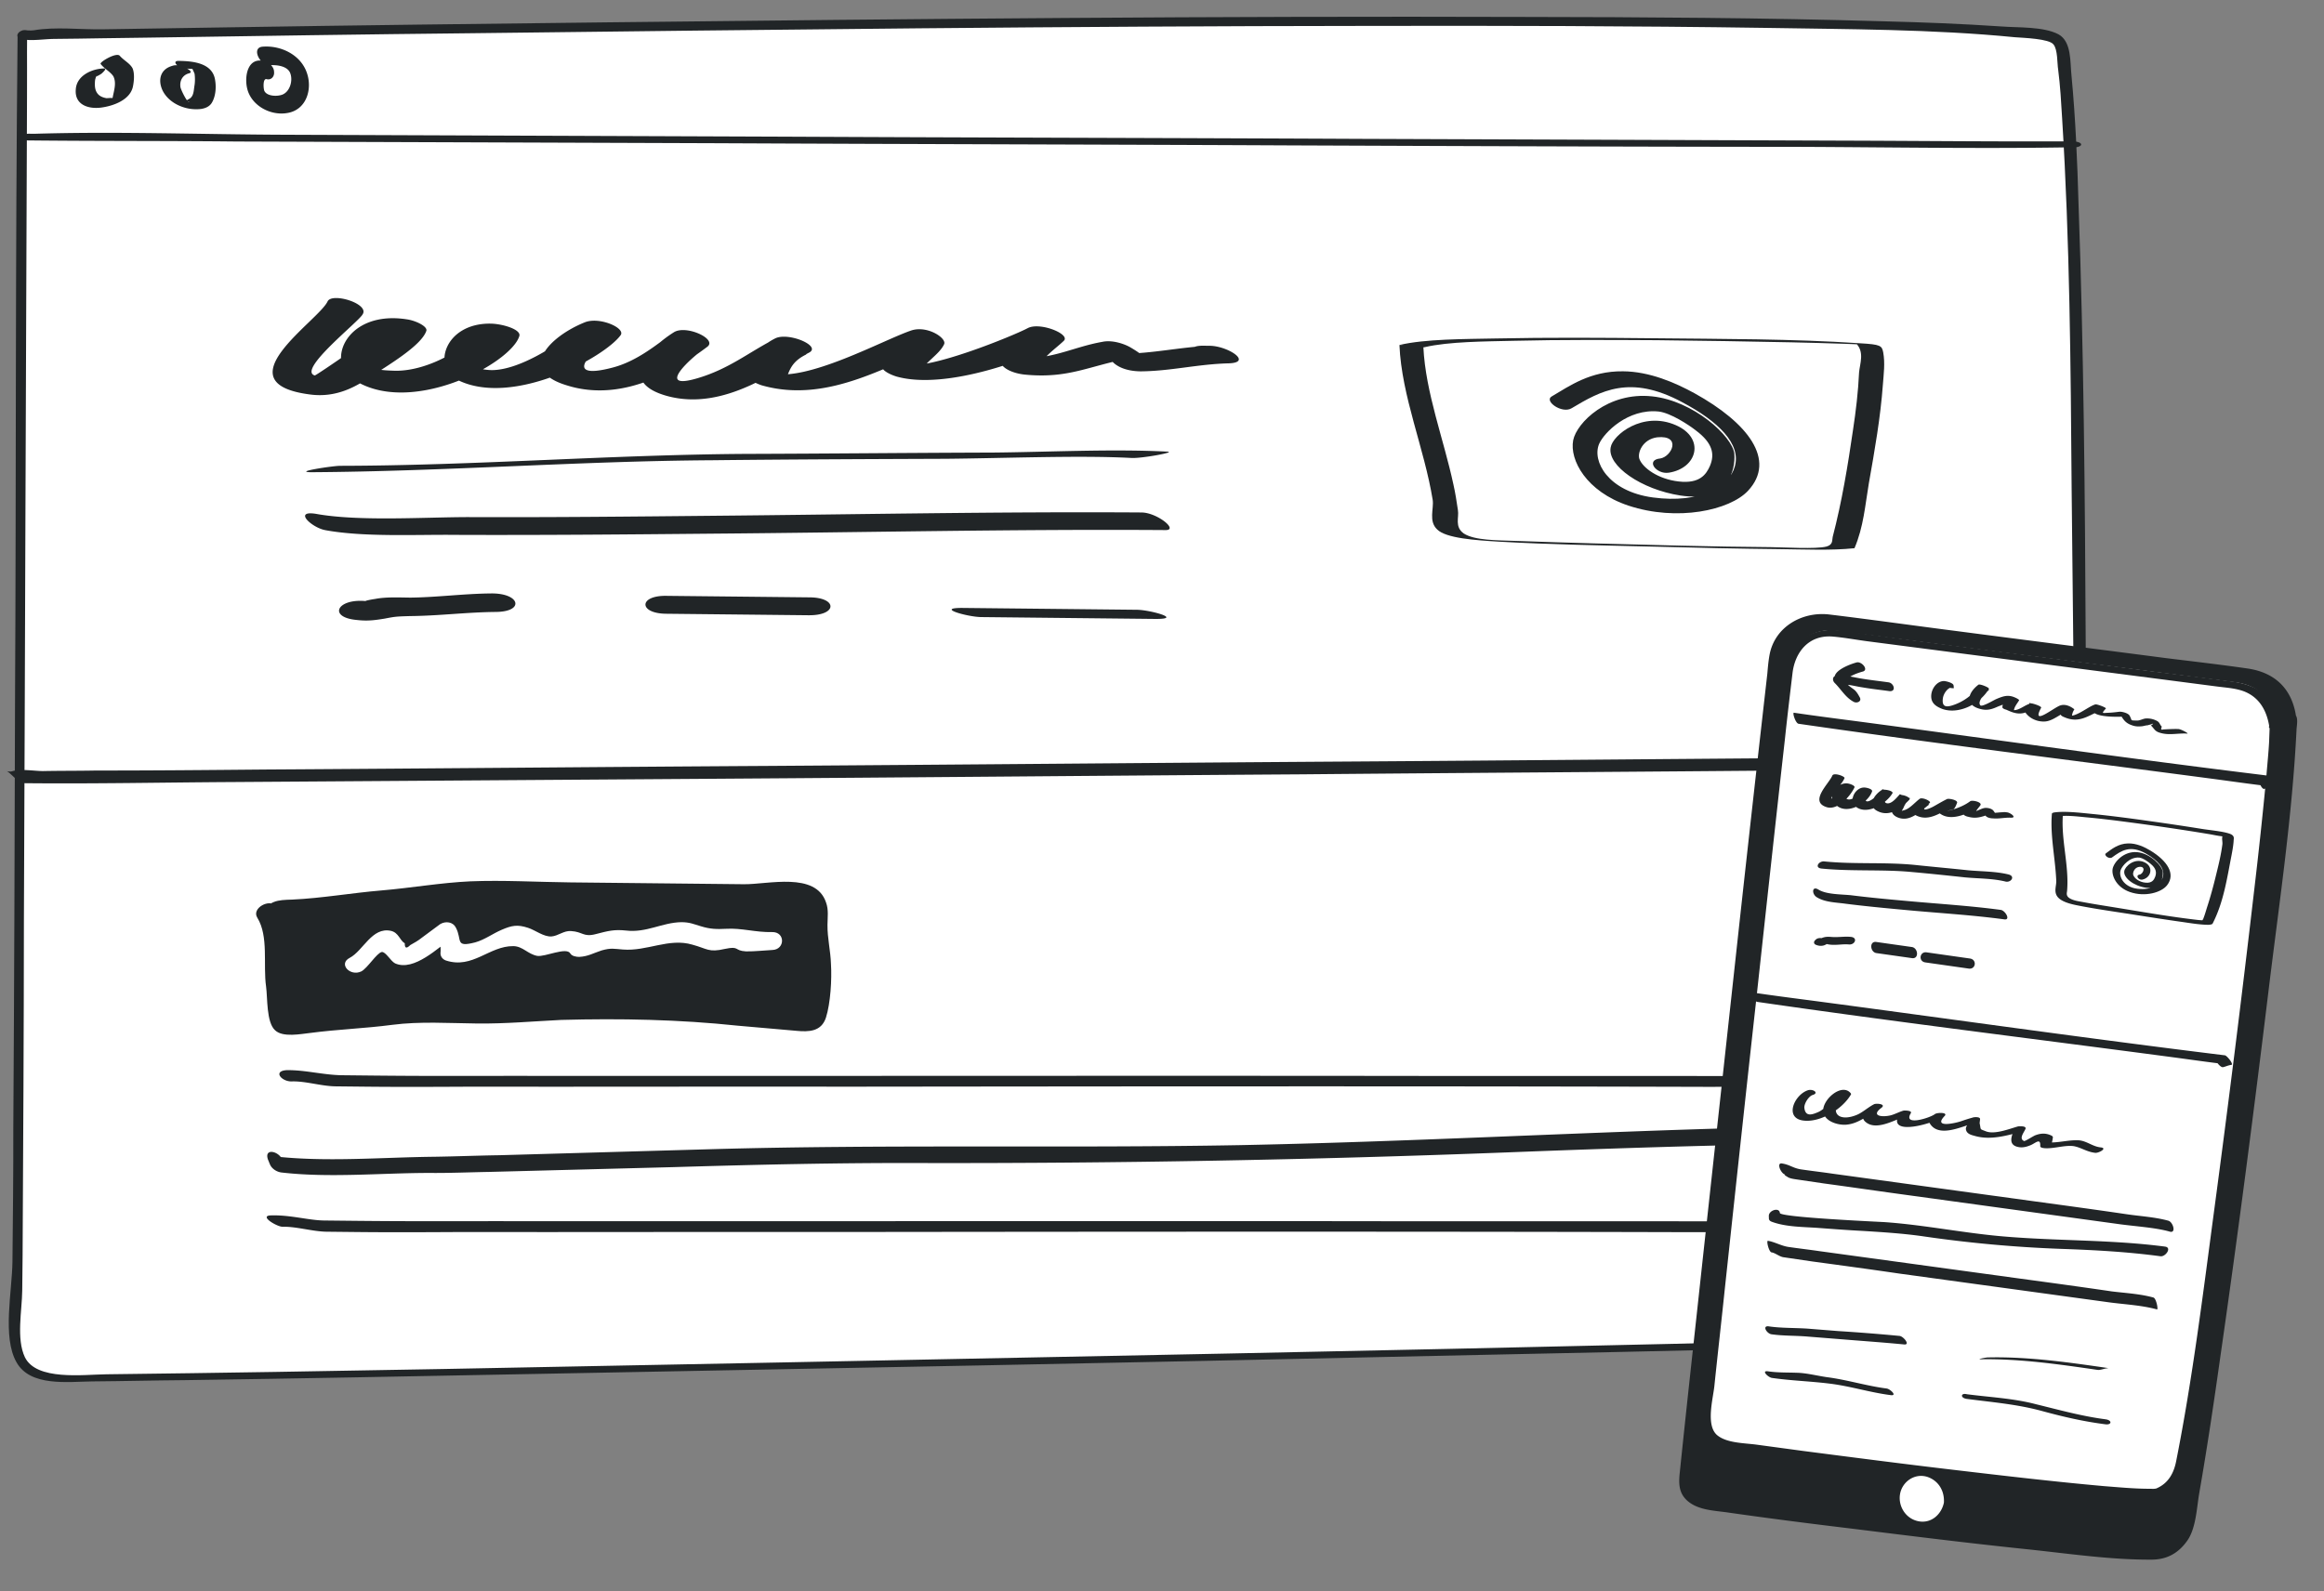
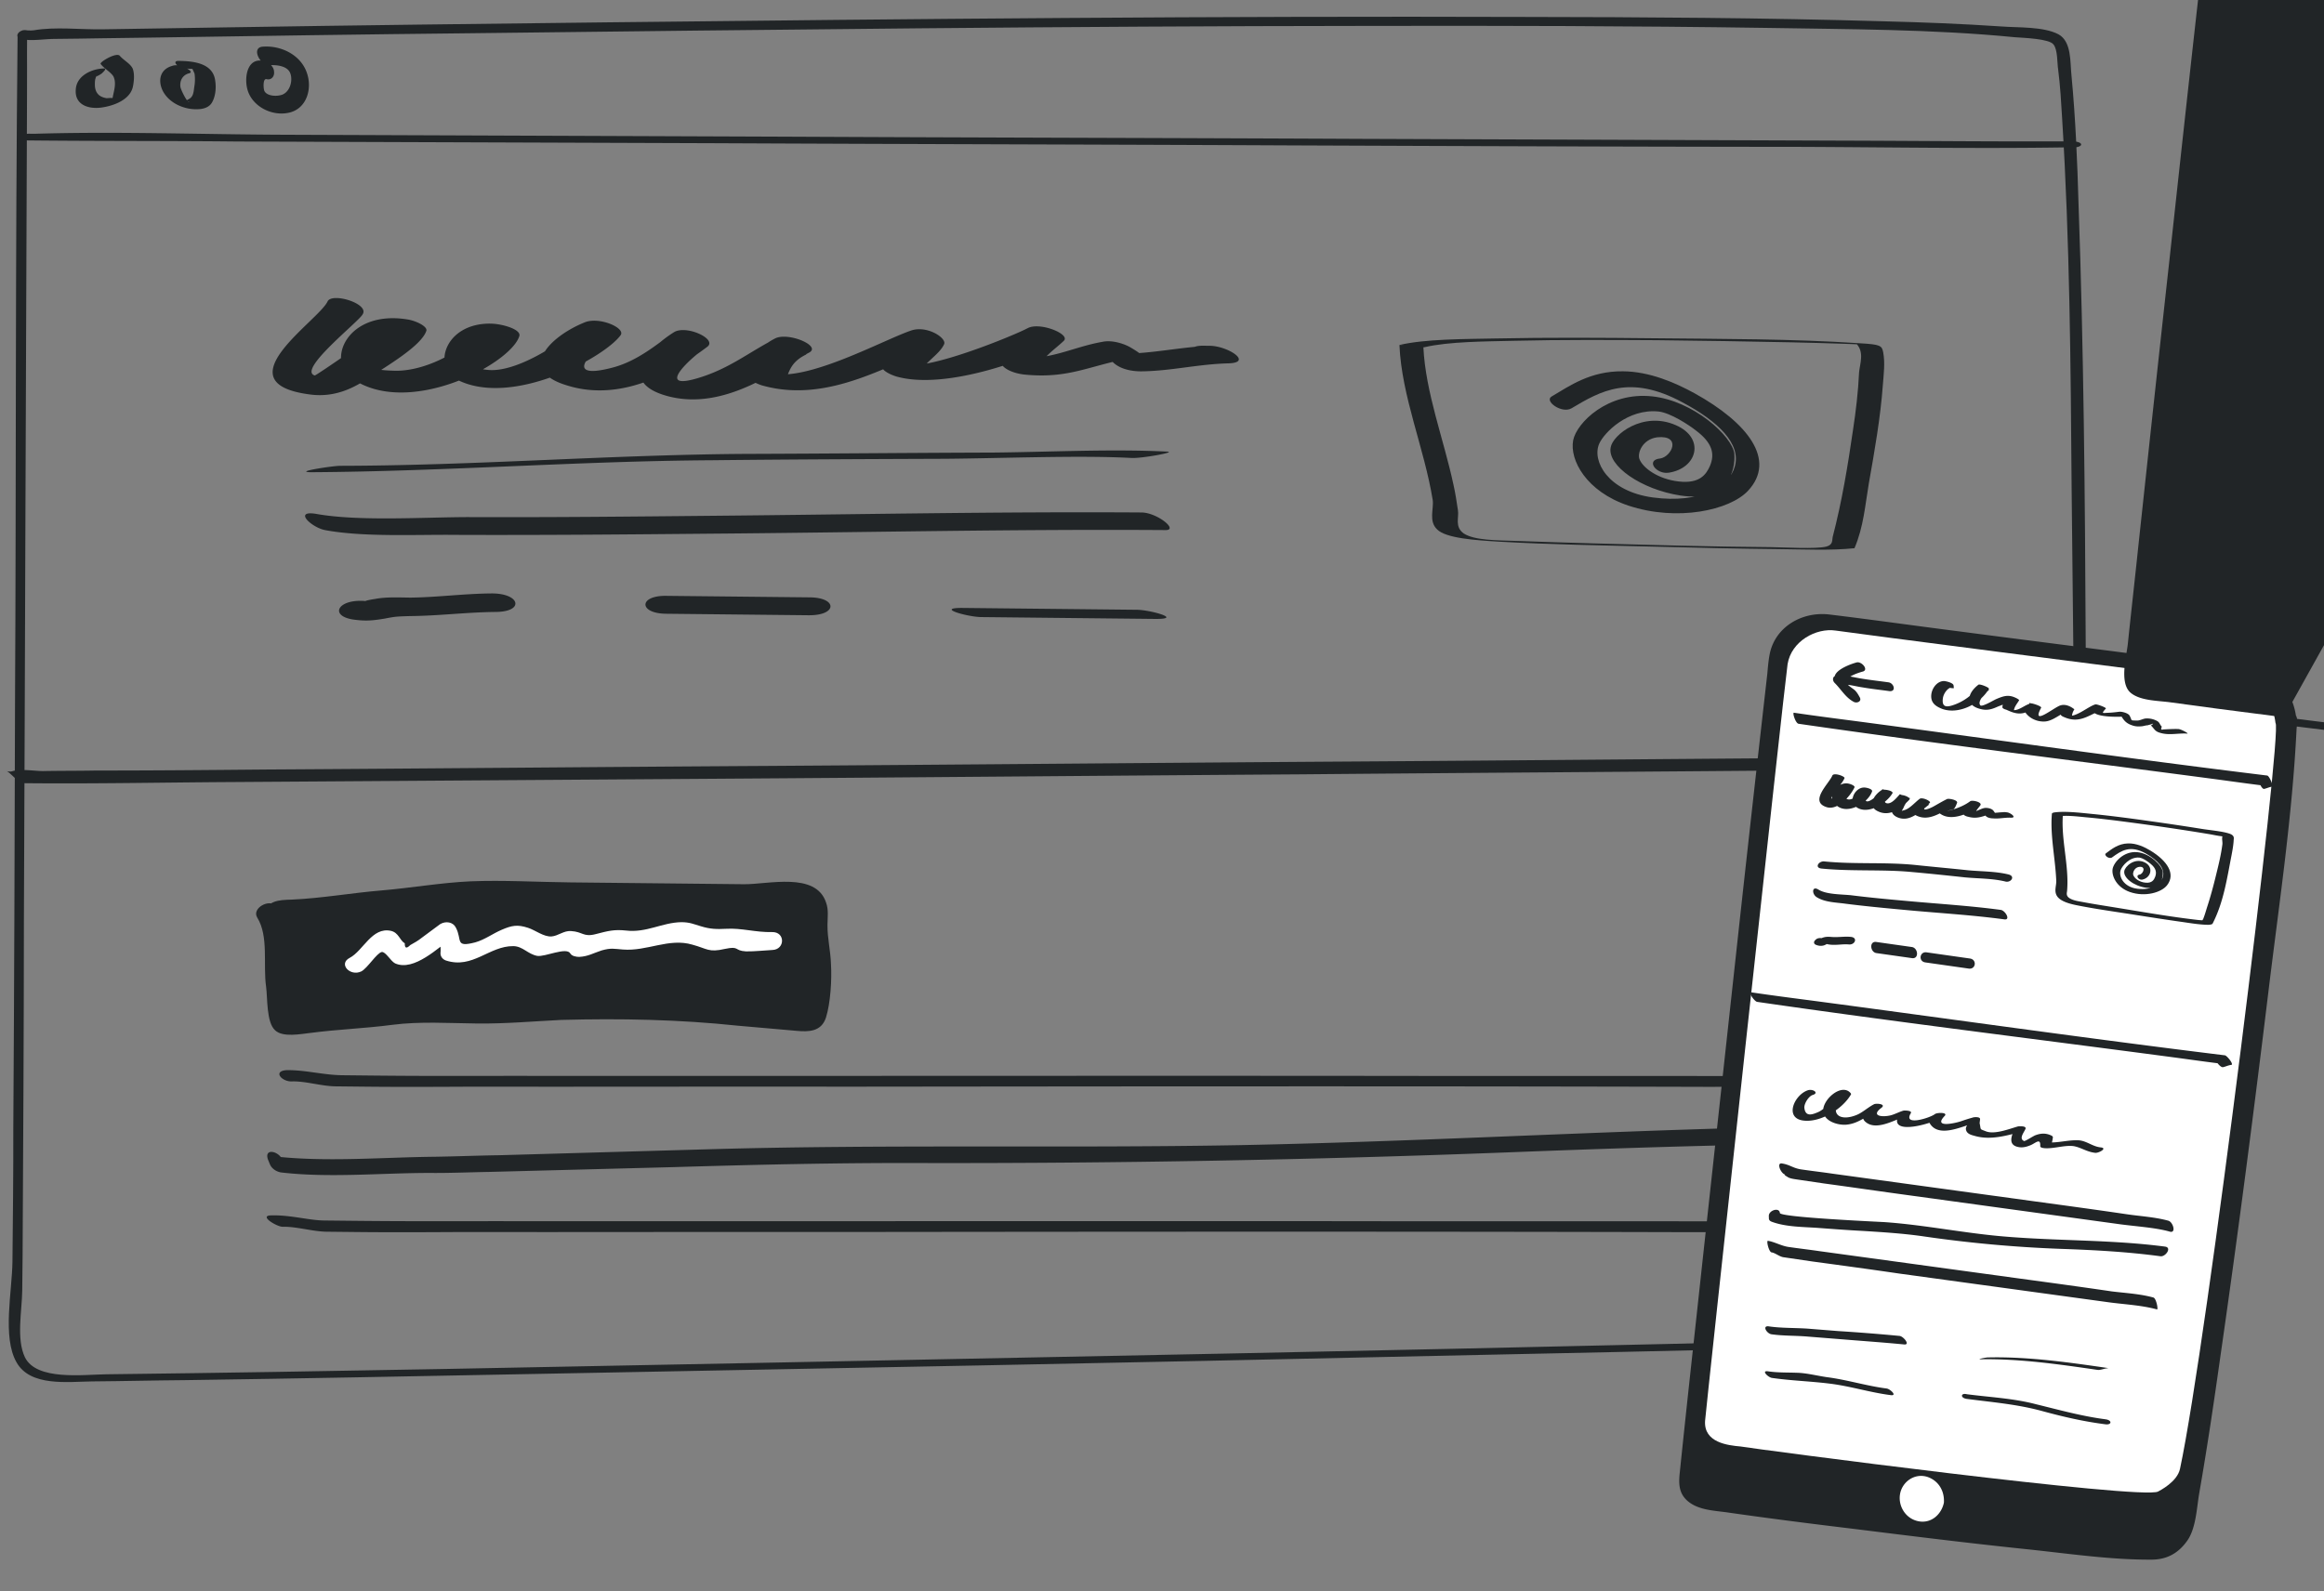
<svg xmlns="http://www.w3.org/2000/svg" width="400" height="274" viewBox="0 0 400 274" fill="none">
  <rect x="0" y="0" width="400" height="274" fill="#808080" stroke="none" />
-   <path d="M4.087 6.157c-.052 4.912-.679 209.873-.852 217.191-.196 9.437-1.493 13.662 8.522 13.864 10.111.203 328.416-5.965 332.086-6.89 4.346-1.11 8.575-.198 12.823-1.213 2.101-7.394 2.474-215.633-2.081-222.134C349.555-.11 1.872 6.133 4.187 5.869" fill="#fff" />
  <path d="M3.028 6.146c-.405 38.234-.23 76.379-.442 114.615-.067 24.561-.133 49.026-.297 73.585.016 7.61-.065 15.218-.145 22.826-.055 5.201-1.775 12.985.683 17.345 2.363 4.263 8.826 3.368 13.065 3.317 5.298-.04 10.597-.177 15.895-.217 19.363-.277 38.727-.65 57.995-1.024 52.408-.987 104.816-1.974 157.13-3.154 21.484-.447 42.872-.895 64.357-1.438 10.502-.275 21.095-.066 31.603-.918 4.53-.338 9.348-.479 13.883-1.298.387-.092.775-.377.875-.762 1.005-3.938.572-8.566.71-12.514.289-9.051.386-18.2.481-27.253.279-26.292.365-52.683.162-78.98-.121-25.044-.338-49.994-1.229-75.046-.211-7.419-.518-14.839-1.211-22.166-.264-2.315.062-5.875-2.236-7.152-2.586-1.375-7.019-1.133-9.81-1.356-6.737-.456-13.477-.72-20.218-.888-20.606-.603-41.313-.726-61.925-.751-52.685-.172-105.281.331-157.974.93-21.578.253-43.253.505-64.832.855l-21.965.346c-3.757.056-8.085-.471-11.752.164-.386.093-1.83-.02-1.445-.015-.005.482.087.868.082 1.35-.193.094-.386.092-.58.186 1.158-.18 1.656-1.716.21-1.54-.193-.001-.387.093-.58.187-.679.379-.783 1.148.081 1.35 1.826.404 4.143-.053 5.973-.033 5.298-.04 10.597-.177 15.895-.218 18.592-.284 37.185-.57 55.68-.759 51.345-.613 102.786-1.224 154.125-1.26 22.828-.047 45.752.003 68.576.34 14.252.248 28.701.208 42.941 1.61 1.54.113 5.873.256 6.633 1.227.762.875.64 3.281.821 4.343.356 2.797.519 5.592.682 8.387 1.317 21.204 1.477 42.492 1.637 63.78.478 45.854 1.242 91.999-.688 137.923-.115 1.732.242 4.433-.352 5.968-.595 1.535 1.144 1.072-2.226.94-3.177-.13-7.518.498-9.832.763-2.797.355-5.686.228-8.481.391-15.705.509-31.408.824-47.113 1.236-51.062 1.193-102.122 2.194-153.182 3.196-38.824.745-77.554 1.587-116.375 2.043-4.046.054-12.052 1.125-14.032-2.941-1.507-3.195-.493-8-.456-11.467l.064-6.068c.107-19.262.215-38.525.225-57.693.21-47.194.324-94.39.534-141.584.037-3.467-.023-6.935.015-10.498.497-1.44-1.626-1.077-1.635-.21z" fill="#212527" />
  <path d="M46.155 199.723c.095.193.188.483.282.677.28.773 1.142 1.36 2.007 1.466 8.274.954 17.048.084 25.428.076 3.467.037 6.936-.119 10.404-.179 10.502-.274 21.1-.547 31.602-.821 14.26-.427 28.518-.758 42.773-.704 33.615.067 67.044-.543 100.577-1.825 23.319-.91 46.636-1.626 70.042-1.668 1.83.02-.065-2.986-1.413-3l-1.06-.012c-1.83-.019.065 2.987 1.413 3.001l1.06.011c-.472-.968-.942-2.032-1.413-3-38.24.077-76.313 2.66-114.56 3.411-30.154.548-60.198-.155-90.355.682l-36.998 1.053c-3.757.057-7.515.21-11.272.266-9.055.097-18.696.958-27.74-.1l2.008 1.466c-.094-.194-.187-.484-.282-.678-.464-1.642-3.346-2.347-2.503-.122zM48.634 211.211c2.312-.072 5.192.826 7.6.851a428847.67 428847.67 0 015.297.056c5.97.063 11.943.03 17.915-.003 21.19.031 42.285-.034 63.475-.003 49.605-.053 99.114-.107 148.717.032 11.943.03 26.012-.592 36.985.102 2.311.121-.174-1.735-1.329-1.844-9.818-.585-19.936-.114-29.761-.122-22.346-.044-44.692.009-66.942-.034-48.641-.033-97.283.031-145.924-.002-7.705.015-15.411.029-23.212-.053l-5.682-.06c-2.697-.029-5.961-1.026-9.334-.869-1.736.174 1.231 1.939 2.195 1.949zM4.075 134.84c12.039.127 24.081-.131 36.026-.197l83.033-.567c33.618-.222 67.333-.54 100.951-.762 29.38-.267 58.759-.438 88.14-.705l30.247-.258c5.105-.042 10.78.692 15.797-.122.387-.092.867.009 1.349.014l-2.868-2.053c-1.644.657-.606 2.691-1.389 3.838-.293.383 2.671 2.437 2.964 2.054.783-1.147-.159-3.18 1.389-3.838.096.001-2.289-2.143-2.868-2.053-12.907.056-25.816.209-38.723.265-28.127.184-56.255.464-84.479.647-33.714.222-67.333.54-101.047.762-28.994.175-57.893.447-86.887.622-9.73.089-19.458.179-29.187.173-3.082.063-6.068.032-9.151.095-1.54-.016-3.848-.425-5.298.041-.29.093-.674-.007-.963-.01.386-.093 2.001 2.043 2.964 2.054zM4.86 24.177c11.943.126 23.887.06 35.83.186l82.349.293c33.133.158 66.362.22 99.494.378 29.088.116 58.175.23 87.263.25 15.122.063 30.337.32 45.462.095l1.348.014c2.119.023 2.13-1.037.012-1.06-12.812.058-25.621-.078-38.431-.117-27.931-.103-55.863-.206-83.698-.307-33.229-.16-66.362-.22-99.59-.38l-86.01-.331c-14.255-.055-28.697-.593-42.957-.166l-.963-.01c-2.216.073-2.227 1.132-.109 1.155zM50.248 186.185c2.312-.072 5.096.824 7.503.85l.964.01 4.333.046c6.068.064 12.136.032 18.205 0 21.286.032 42.573-.032 63.86.001 49.508-.054 99.017-.109 148.428.029 12.136.032 24.568-.607 36.695.195 2.214.12 2.235-1.806.117-1.925-9.915-.586-20.033-.115-30.05-.125-22.442-.045-44.885.007-67.231-.037-48.545-.032-97.09.033-145.635.001-7.61.016-15.219.031-22.924-.05l-5.586-.059c-3.274-.035-6.443-.935-9.622-.873-2.41.168-.792 2.015.943 1.937zM53.594 81.302c23.067-.141 45.944-1.922 69.011-2.063 13.301-.148 26.808-.198 40.108-.25 9.975-.087 23.28-.62 32.002-.143 1.661.114 7.699-.978 6.246-1.09-9.762-.489-20.366.073-30.133.163-14.131.043-28.262.183-42.393.226-23.275.139-46.568 2.011-69.842 2.054-1.247-.013-8.323 1.068-4.999 1.103zM55.98 91.274c6.637 1.226 15.578.742 22.434.815 14.753.06 29.508-.073 44.056-.208 25.977-.207 52.165-.797 78.138-.619 2.286.025-1.422-3-4.124-3.03-24.726-.164-49.251.347-73.774.569-14.132.14-28.056.281-42.185.228-7.69.015-18.918.763-26.177-.566-3.942-.62-.649 2.401 1.633 2.81zM61.43 106.742c1.869.213 3.117.033 4.783-.238 1.874-.365 2.082-.363 4.368-.435 4.988-.044 9.774-.668 14.761-.711 4.988-.044 4.19-3.231-.797-3.187-4.78.046-9.358.671-13.93.719-1.87-.019-4.155-.14-6.029.226-.624.089-1.04.181-1.457.273-.21.094-.626.186-.834.28-.627.283-.418.189.625-.186-4.983-.438-6.472 2.821-1.49 3.259zM114.638 105.668l24.517.259c4.987.053 5.019-3.029.241-3.08l-24.518-.259c-4.985-.149-5.019 3.029-.24 3.08zM168.867 106.241l29.92.317c4.986.053-.815-1.55-3.101-1.574l-29.919-.317c-4.987-.052.814 1.55 3.1 1.574zM56.4 51.858c-1.49 3.356-18.435 14.06-3.08 16.053 4.565.626 7.911-1.361 10.213-2.878 3.139-2.086 8.993-5.491 9.852-8.083.216-.768-1.852-1.753-3.304-1.961-10.372-1.65-13.998 7.172-9.459 10.206 9.695 6.749 27.248-2.505 28.754-7.305.427-1.151-2.887-2.15-4.965-2.172-7.895-.083-10.053 7.503-5.712 9.668 9.507 4.82 25.392-3.873 28.134-7.697.844-1.243-3.707-3.217-6.211-2.184-6.052 2.44-11.724 8.255-3.024 10.852 10.148 3.19 19.776-3.355 24.175-6.68 1.677-1.33-3.7-3.795-5.792-2.469-4.393 2.747-9.857 8.565-1.155 10.969 9.946 2.705 19.167-4.71 24.391-7.448 2.298-1.132-3.494-3.6-5.792-2.47-3.552 1.793-3.363 3.625-4.634 5.923-.425.863.813 1.647 2.263 2.143 11.808 3.4 22.485-4.096 30.826-6.801l-5.586-2.37c-.853 2.11-3.779 3.715-4.426 5.924-.215.672 1.439 1.46 2.475 1.76 8.702 2.404 23.307-3.221 28.532-6.055-2.07-.696-4.14-1.489-6.21-2.185-1.889 1.714-4.819 3.706-4.425 5.732.197 1.062 2.058 1.948 4.133 2.163 7.681.756 11.238-1.615 18.108-2.794-1.659-.307-3.11-.611-4.769-.918.618.489 1.236.977 1.648 1.366.82.972 2.475 1.76 4.968 1.787 5.195-.042 9.779-1.245 15.184-1.38 4.157-.15-.177-2.989-3.293-3.022l-1.247-.013c-4.156.053.176 2.988 3.293 3.02l1.247.014c-1.029-.974-2.264-2.047-3.293-3.02-5.198.233-9.781 1.34-15.184 1.38l4.968 1.786c-1.025-1.263-1.643-1.847-3.501-2.926-1.033-.59-3.104-1.285-4.77-.918-5.205.908-8.97 3.277-14.99 2.731 1.447.69 2.686 1.377 4.133 2.163-.19-1.736 2.739-3.631 4.209-5.06 1.259-1.143-4.121-3.319-6.211-2.185-2.298 1.228-17.117 7.332-21.053 6.23l2.475 1.76c.436-1.921 3.36-3.335 4.211-5.252.427-1.055-2.875-3.21-5.585-2.371-4.796 1.586-18.174 9.054-24.39 7.351a22.88 22.88 0 012.263 2.143c1.059-1.915.872-3.844 4.005-5.352-1.862-.79-3.931-1.679-5.793-2.469-4.179 2.171-7.533 4.93-12.744 6.511-7.922 2.42-.999-3.767 1.093-5.093-1.862-.79-3.931-1.679-5.793-2.47-2.512 1.804-5.867 4.658-10.035 5.77-9.377 2.502-3.288-3.502.261-5.006-2.071-.696-4.14-1.488-6.211-2.184-1.475 1.91-9.85 7.89-15.25 7.64-3.53-.23-2.066-1.178-.805-2.513.42-.477 1.686-2.197 3.348-2.18-1.655-.691-3.31-1.383-4.964-2.171-.65 2.497-7.972 7.14-13.997 6.98-4.777-.147-3.941-.62-2.463-2.82.422-.573 2.321-3.347 3.981-3.136-1.032-.685-2.271-1.373-3.304-1.962-.218.961-11.729 8.738-11.937 8.735-3.107-.9 7.579-9.262 8.215-10.508 1.266-1.816-5.154-3.81-6.002-2.279zM17.802 11.792c-2.12.074-4.637 1.3-4.758 3.61-.22 2.598 2.084 3.393 4.302 3.128 2.122-.267 5.022-1.295 5.528-3.602.203-.96.314-2.308-.063-3.179-.472-.872-1.526-1.365-2.192-2.142-.571-.68-3.576 1.118-3.29 1.41.57.776 1.72 1.367 2.193 2.142.565 1.162.07 2.505-.135 3.659-.098.095-.099.191-.196.287.483-.188.58-.283.195-.191-.192-.098-.77-.008-1.06-.011-.577-.103-1.152-.301-1.533-.787-.38-.486-.47-1.064-.464-1.642.003-.29.007-.674.107-.962.3-1.153.675-.09-1.252-.014.77.009 1.641-.367 2.32-.842.195-.19 1.07-.952.298-.864zM29.655 11.34c-2.029.556-2.53 2.381-1.682 4.22 1.037 2.13 3.625 3.313 5.937 3.242.963.01 2.122-.267 2.614-1.225.589-1.053.7-2.497.52-3.655-.353-3.086-3.817-3.411-6.32-3.438-.675-.007-.679.378-.201.769.669.488 1.63.595 2.497.604l.578.006c.386.004.194-.094-.575-.199 0 0 .47.969.47 1.065.09.675.08 1.446-.022 2.022-.102.577-.111 1.444-.501 1.921-.196.287-.486.38-.777.57-.096 0-.29.093-.386.092.289.003.48.102.768.201-.292.286-1.423-2.038-1.514-2.52-.18-1.158.407-2.115 1.47-2.393.772-.184-.185-.772-.473-.871-.573-.392-1.63-.692-2.403-.411zM45.554 10.545c-2.881-.801-3.494 2.467-3.035 4.591.643 2.993 3.995 4.858 6.986 4.312 3.184-.544 4.28-4 3.347-6.803-1.026-3.19-4.476-4.863-7.657-4.608-2.024.171-.42 3.27 1.219 3.191 1.253-.083 3.08.13 3.549 1.386.468 1.257-.033 3.082-1.291 3.647-.87.376-2.7.357-3.172-.612-.188-.483-.266-2.218.407-2.018.768.2 1.353-.467 1.265-1.239.009-.867-.85-1.646-1.618-1.847zM45.835 157.146c1.618 1.847 1.305 4.059 1.281 6.371l-.03 2.793c-.016 1.541.548 2.895.628 4.437.08 1.446.456 2.413.634 3.763.272 1.641-.401 1.537 1.233 1.843 2.5.412 4.724-.431 7.135-.695.868-.087 1.926.021 2.89.031 1.829.019 3.084-.257 4.822-.623 1.736-.271 3.276-.158 5.014-.525 1.641-.368 3.469-.156 5.203-.138l9.63.102 5.394.057c2.504.027 4.727-.721 7.135-.695 8.474.186 17.148-.3 25.618.271 2.407.122 4.614.819 7.022.845 1.252.013 2.796-.26 4.046-.054 1.443.208 2.303.795 3.748.81 1.734.019 2.882.705 3.286-1.024.201-.769-.077-1.831-.069-2.602.105-.865.403-1.633.604-2.498.307-1.634.325-3.367.053-5.008-.365-1.93-.445-3.472-.423-5.494.018-1.734.233-3.851-1.297-4.926-2.008-1.37-7.411-.464-9.723-.488l-14.446-.153c-10.979-.116-21.863-.135-32.841-.348-3.275-.034-6.461.703-9.739.957-4.821.527-9.639.668-14.461 1.292-2.218.265-4.536.819-6.657.989-1.542.08-4.323-1.009-4.83 1.297" fill="#212527" />
  <path d="M44.285 157.996c1.989 3.2.974 8.102 1.512 11.864.269 1.929.031 6.165 1.558 7.529 1.335 1.266 4.424.625 6.063.45 4.726-.625 9.351-.768 14.078-1.393 4.822-.623 9.73-.282 14.643-.23 4.911.052 9.636-.38 14.454-.618 10.213-.277 20.324-.074 30.426.996 3.368.325 6.641.552 10.008.877 2.213.216 4.333.142 5.129-2.258.797-2.496 1.034-6.635.868-9.237-.071-2.313-.627-4.437-.602-6.749.013-1.252.22-2.598-.249-3.855-1.773-5.317-9.984-3.092-14.125-3.136l-29.952-.316c-5.683-.061-11.458-.411-17.143-.182-5.108.235-10.222 1.144-15.332 1.572-5.11.427-10.224 1.336-15.331 1.571-2.505.07-4.143.149-5.23 2.642-.985 2.109 2.48 2.338 3.269.613.197-.384 7.714-.786 8.293-.876 4.052-.631 8.196-.876 12.341-1.218 7.906-.687 15.425-1.281 23.419-1.197l23.692.251 10.786.114c2.697.028 6.656-.893 9.345-.19 3.843 1.003 2.833 5.423 3.183 8.702.171 2.025.44 3.954.13 5.973-.104.673-.227 3.176-.618 3.75-.003.289-.006.578-.105.866-.867-.009-1.829-.116-2.693-.414-.673-.103-1.248-.398-1.921-.502-1.057-.204-2.119-.022-3.082-.032-4.045-.043-7.985-.855-12.029-.994-7.703-.275-15.79-.649-23.405-.055-7.52.594-14.934.42-22.447.34-4.237-.045-8.294 1.068-12.535 1.312-1.157.084-10.316.951-10.508.852-.475-.583-.544-3.184-.631-4.052-.268-2.025-.631-4.052-.705-6.172-.063-3.179.447-5.87-1.354-8.586-1.045-1.36-4.242.34-3.2 1.988z" fill="#212527" />
  <path d="M62.198 167.24c1.066-.567 2.634-3.151 3.503-3.334.675-.089 1.525 1.557 2.291 1.951 3.26 1.479 7.543-2.81 9.871-4.423-.864-.202-1.729-.404-2.69-.606.567 1.065.748 2.127.64 3.281-.007.578.374 1.064.95 1.262 4.607 1.494 7.443-2.521 11.584-2.478 1.637.018 2.49 1.375 4.124 1.681 1.346.207 5.025-1.584 5.687-.421.284.485 1.053.589 1.535.594 1.542-.08 2.415-.649 3.865-1.115 1.642-.464 2.121-.266 3.661-.154 4.139.333 7.92-2.035 11.953-.837 2.593.702 2.779 1.378 5.579.734 2.606-.551 1.537.305 3.655.424 1.541.016 2.988-.161 4.53-.241 2.216-.073 2.249-3.155-.064-3.083-2.794.066-5.29-.73-7.892-.565-1.638.079-2.698.067-4.33-.431-1.344-.4-1.919-.695-3.364-.71-3.371.06-5.991 1.863-9.55 1.44-2.021-.214-3.083.064-5.208.619-2.125.555-2.211-.409-4.233-.526-1.25-.11-2.224.843-3.38.927-1.35.082-2.783-1.089-4.03-1.487-1.824-.598-2.79-.415-4.531.337-1.548.658-2.908 1.703-4.55 2.167-3.574.926-2.211-.408-3.344-2.539-.472-.969-1.722-1.175-2.69-.607-1.068.759-2.137 1.615-3.204 2.374-.583.476-1.262.854-1.94 1.232-.681.667-.97.568-.96-.299-.862-.491-1.04-1.841-2.385-2.144-3.268-.709-4.756 3.417-7.08 4.644-2.034 1.038.061 3.276 1.997 2.333z" fill="#fff" />
  <path d="M240.868 59.398c.377 8.891 4.288 17.779 5.725 26.68.219 1.544-.745 3.644.771 5.08 1.515 1.518 6.577 1.856 10.697 2.102 8.712.498 17.781.635 26.613.85 7.301.199 14.603.357 21.788.433 4.004.042 8.832.256 12.606-.15h.117c1.571-3.675 1.847-7.487 2.474-11.173 1.003-5.67 2.005-11.34 2.419-17.017.137-1.825.392-3.688.058-5.518-.223-1.179-.457-1.384-3.988-1.584-11.536-.771-23.905-.74-35.566-.863-9.069-.096-18.139-.151-27.211.037-5.184.107-12.134.074-16.503 1.123.472-.116 3.292.603 4.354.371 4.133-.97 10.494-.984 15.325-1.096 8.13-.198 16.376-.151 24.621-.104 7.773.082 15.547.205 23.202.367 3.062.073 6.124.146 9.303.26.942.051 1.766.06 2.708.11.707.008 2.943.234.589.007-.47-.087-1.059-.133-1.529-.22 1.515 1.518.67 3.497.536 5.038-.153 3.326-.541 6.608-1.048 9.93-.889 6.118-1.897 12.275-3.493 18.386-.123.526.104 1.34-1.077 1.652-1.772.468-7.423.124-9.543.102-10.247-.068-20.492-.379-30.62-.648-4.475-.129-8.832-.256-13.306-.425-3.297-.116-7.067-.075-8.939-1.272-1.637-1.153-.796-2.767-1.018-4.028-.22-1.463-.44-2.966-.778-4.43-1.684-7.85-4.781-15.755-5.168-23.631.12-.202-4.119-.369-4.119-.369z" fill="#212527" />
  <path d="M287.217 81.385c4.958-.763 6.299-5.96 1.24-8.176-5.706-2.511-10.911 1.704-11.233 3.828-.614 3.134 5.264 7.252 12.026 8.278 8.114 1.23 9.504-4.288 9.257-7.223-.372-3.02-7.058-9.105-14.139-9.85-7.622-.826-13.002 4.548-13.596 7.553-.653 3.392 2.256 8.838 9.499 11.253 8.43 2.793 17.448.802 20.584-2.542 4.955-5.307-.021-11.725-9.211-16.806-3.321-1.82-7.733-3.741-12.294-3.774-5.661-.068-9.24 2.55-12.277 4.328-1.363.781 1.754 3.032 3.427 2.034 5.019-2.992 10.019-5.856 18.978-1.073 6.275 3.323 10.249 7.218 9.103 11.127-.933 3.415-5.952 6.407-14.086 5.305-7.727-1.04-10.531-6.272-9.251-9.24.844-1.913 4.937-6.1 10.25-5.557 2.039.244 5.185 2.301 6.42 3.279 2.857 2.145 3.26 4.05 2.397 6.092-.631 1.42-1.715 3.099-5.386 2.674-3.536-.405-6.151-2.316-6.748-3.855-.394-1.048.518-3.412 3.059-3.75 4.213-.416 2.546 3.283.555 3.64-2.667.253-.7 2.79 1.426 2.454zM394.235 123.402c-.776-6.722-5.874-7.41-7.574-7.639-18.974-2.455-69.742-8.936-72.338-9.339-3.604-.54-8.112 2.028-8.743 6.337-.638 4.36-15.521 140.46-15.631 142.086-.224 4.099 4.145 4.583 6.396 4.728 2.429.434 73.199 9.773 75.907 8.127.293-.172 3.486-1.806 4.033-4.273 4.982-23.466 19.339-139.098 17.95-140.027z" fill="#212527" />
  <path d="M395.195 123.371c-.675-4.644-3.48-7.511-8.192-8.253-4.718-.69-9.457-1.225-14.189-1.811-12.112-1.582-24.178-3.106-36.289-4.689-7.228-.923-14.494-1.957-21.729-2.828-4.739-.534-9.379 2.228-10.232 6.983-.192 1.033-.285 2.132-.379 3.231a10964.36 10964.36 0 00-4.662 41.67l-6.444 59.005c-1.318 12.263-2.696 24.57-3.961 36.84-.177 1.724-.241 3.409 1.199 4.768 1.921 1.795 4.897 1.773 7.386 2.162 7.001.999 14.016 1.893 21.038 2.735 10.101 1.259 20.202 2.517 30.278 3.56 7.036.738 14.296 1.825 21.383 1.776 2.544-.027 4.523-1.083 6.058-3.259 1.535-2.175 1.63-5.709 2.077-8.242 1.391-7.965 2.57-15.959 3.696-23.96 3.047-21.135 5.775-42.313 8.344-63.513 1.791-14.581 3.975-29.268 4.697-43.941.023-.579.325-2.021-.204-2.516-.574-.554-2.477-.07-1.757.61-.191-.185-.067.097-.07.52.023.638-.054 1.21-.084 1.842-.133 2.205-.32 4.403-.559 6.594a995.075 995.075 0 01-2.374 21.756 2897.666 2897.666 0 01-7.636 60.644c-2.096 15.652-4.047 31.429-7.099 46.952-.459 2.215-1.654 4.277-3.938 5.186.173-.083-.764.056-1.249.043-2.703.006-5.425-.256-8.154-.466-8.982-.736-17.975-1.792-26.915-2.84-9.153-1.078-18.299-2.207-27.377-3.433l-8.601-1.161c-1.964-.266-4.562-.246-6.336-1.121-3.245-1.603-1.59-7.097-1.32-9.919l1.953-18.212c1.985-18.05 3.91-36.054 5.895-54.103 1.836-16.534 3.613-33.023 5.449-49.557.451-4.175.902-8.349 1.406-12.516.469-3.907 3.247-7.291 7.688-6.956 2.085.176 4.247.574 6.318.853 20.879 2.714 41.818 5.383 62.697 8.096 1.592.216 3.312.289 4.877.712 3.229.913 4.707 3.6 5.152 6.731.314.889 2.32.843 2.159.027z" fill="#212527" />
  <path d="M391.652 124.483c-.739-6.188-5.569-6.841-7.215-7.063-17.962-2.277-66.042-8.474-68.477-8.853-3.391-.509-7.65 1.834-8.285 5.773-.589 3.996-14.117 128.853-14.203 130.3-.231 3.743 3.923 4.203 6.112 4.399 2.323.414 69.287 9.264 71.868 7.751.292-.162 3.303-1.667 3.767-3.918 4.603-21.465 17.72-127.511 16.433-128.389z" fill="#fff" />
-   <path d="M392.402 124.719c-.693-4.505-3.579-6.75-8.194-7.374-4.668-.631-9.29-1.206-13.965-1.788-11.57-1.515-23.148-2.981-34.719-4.495-4.462-.554-8.971-1.164-13.427-1.766-2.122-.287-4.33-.736-6.478-.826-4.35-.188-8.252 2.743-8.945 6.709-.198 1.076-.231 2.124-.376 3.208-1.448 12.836-2.836 25.63-4.231 38.474-1.961 17.879-3.869 35.766-5.83 53.645-1.21 11.064-2.421 22.128-3.579 33.199-.164 1.632-.156 3.187 1.303 4.387 1.805 1.447 4.563 1.419 6.784 1.77 6.837.974 13.64 1.794 20.489 2.67a1914.446 1914.446 0 0029.083 3.433c6.392.664 13.049 1.765 19.5 1.584 2.387-.078 4.693-1.57 5.818-3.523 1.192-2.045 1.276-5.091 1.698-7.44 1.254-7.349 2.348-14.719 3.383-22.048a2642.732 2642.732 0 007.577-57.82c1.613-13.265 3.671-26.62 4.217-39.98.013-.499.29-1.765-.141-2.174-.531-.473-2.307.289-1.73.819 0 0-.065 1.695-.078 2.195-.104 1.99-.308 3.918-.466 5.901a836.32 836.32 0 01-2.138 20.011 3159.895 3159.895 0 01-6.85 54.811c-1.93 14.425-3.709 28.921-6.534 43.175-.377 2.004-1.277 3.887-3.451 4.796-.285.112.332-.055-.166.028-.331.056-.649.012-.974.019-2.592 0-5.205-.253-7.771-.45-8.699-.775-17.313-1.79-25.979-2.812-8.613-1.014-17.266-2.135-25.867-3.248l-8.01-1.083c-2.175-.294-5.204-.253-6.85-1.678-1.977-1.771-.595-6.447-.411-8.627.572-5.486 1.197-10.966 1.769-16.452 1.77-16.452 3.534-32.854 5.356-49.299 1.645-15.115 3.29-30.231 4.982-45.29.408-3.854.862-7.652 1.323-11.499.408-3.454 2.667-6.607 6.89-6.286 1.923.16 3.926.531 5.835.789 20.065 2.613 40.136 5.178 60.254 7.798 1.539.208 3.203.283 4.695.836 2.825 1.084 4.008 3.549 4.408 6.21.06.76 1.909.258 1.796-.509z" fill="#212527" />
+   <path d="M392.402 124.719a1914.446 1914.446 0 0029.083 3.433c6.392.664 13.049 1.765 19.5 1.584 2.387-.078 4.693-1.57 5.818-3.523 1.192-2.045 1.276-5.091 1.698-7.44 1.254-7.349 2.348-14.719 3.383-22.048a2642.732 2642.732 0 007.577-57.82c1.613-13.265 3.671-26.62 4.217-39.98.013-.499.29-1.765-.141-2.174-.531-.473-2.307.289-1.73.819 0 0-.065 1.695-.078 2.195-.104 1.99-.308 3.918-.466 5.901a836.32 836.32 0 01-2.138 20.011 3159.895 3159.895 0 01-6.85 54.811c-1.93 14.425-3.709 28.921-6.534 43.175-.377 2.004-1.277 3.887-3.451 4.796-.285.112.332-.055-.166.028-.331.056-.649.012-.974.019-2.592 0-5.205-.253-7.771-.45-8.699-.775-17.313-1.79-25.979-2.812-8.613-1.014-17.266-2.135-25.867-3.248l-8.01-1.083c-2.175-.294-5.204-.253-6.85-1.678-1.977-1.771-.595-6.447-.411-8.627.572-5.486 1.197-10.966 1.769-16.452 1.77-16.452 3.534-32.854 5.356-49.299 1.645-15.115 3.29-30.231 4.982-45.29.408-3.854.862-7.652 1.323-11.499.408-3.454 2.667-6.607 6.89-6.286 1.923.16 3.926.531 5.835.789 20.065 2.613 40.136 5.178 60.254 7.798 1.539.208 3.203.283 4.695.836 2.825 1.084 4.008 3.549 4.408 6.21.06.76 1.909.258 1.796-.509z" fill="#212527" />
  <path d="M330.212 262.233c2.37.361 4.544-1.226 4.855-3.545.312-2.318-1.357-4.491-3.727-4.852-2.37-.361-4.544 1.226-4.855 3.545-.312 2.319 1.357 4.491 3.727 4.852z" fill="#fff" />
  <path d="M334.59 258.659c-.412 2.1-2.287 3.809-4.631 3.197-2.009-.518-3.213-2.525-2.951-4.479.307-2.287 2.649-3.924 4.954-3.021 1.849.748 2.74 2.496 2.617 4.386-.05.374.911.308.967-.107.441-5.872-8.724-6.971-9.494-1.234-.792 5.903 8.427 6.925 9.483 1.317.098-.41-.858-.385-.945-.059zM309.563 124.61c23.461 3.397 47.031 6.275 70.523 9.38 3.623.474 7.291 1.015 10.92 1.431l-.896-1.916c-.477.049-.922.281-1.406.388-.219.086.515 2.037.999 1.93.484-.107.929-.339 1.407-.387.213-.028-.483-1.854-.896-1.915-23.725-2.901-47.451-6.278-71.202-9.421-3.416-.444-6.832-.887-10.242-1.39-.31-.045.276 1.824.793 1.9zM336.294 118.464c-.032-.174-.019-.284-.052-.458-.051-.458-1.384-.762-1.701-.751-1.268.044-2.285 1.533-2.131 2.907.135 1.09 1.028 1.556 1.934 1.911 2.833.97 6.471-.876 7.987-3.477.129-.207-1.579-.902-1.812-.71-1.909 1.473-2.299 3.446.198 4.142 1.119.33 1.928.164 2.983-.305.667-.299 1.754-.594 2.337-1.074.162-.034.33-.122.44-.163-.408-.115-.77-.167-1.178-.281-.446.218-.602 1.097-.654 1.54-.026.222.478.407.634.429.75.333 1.449.659 2.29.666 1.365.027 2.265-.915 3.494-1.077-.549-.248-1.151-.503-1.701-.751-.324.517-.596 1.042-.719 1.644l-.007.056c.77 1.068 2.128 1.601 3.403 1.501.957-.088 1.818-.697 2.608-1.148.343-.232.79-.45 1.133-.683.175-.144.395-.225.563-.314-1.261-.462-1.824-.148-1.638.949-.032.277.731.499.88.577 2.723 1.01 4.252-.8 6.815-1.56-.602-.255-1.21-.455-1.812-.71-2.292 2.489 4.962 2.119 5.926 1.975-.608-.199-1.21-.455-1.766-.647.653 1.164.995 1.833 2.263 2.24.504.185 1.029.204 1.507.16.369-.004.758-.173 1.126-.177.22-.081.434-.107.654-.188.388-.17.375-.059-.078.214.705.721.666 1.054 1.792 1.328 1.481.381 2.95-.029 4.464.075.317-.011-1.119-.78-1.539-.784-.576-.026-1.158.004-1.793.025-.265.019-.582.03-.847.048-.33.122-.414-.059-.207-.48-.472-.463-.278-.773-1.08-1.113a3.612 3.612 0 00-1.701-.3c-.479.044-.99.365-1.463.354-1.313-.019-.796.055-1.319-.865-.265-.433-1.339-.699-1.766-.648-.641.078-1.281.155-1.916.177-.951.033-1.236.217-.387-.732.123-.152-1.54-.784-1.811-.71-1.308.376-3.496 2.43-4.906 1.889.291.211.588.367.879.577-.038-.569.079-1.116.396-1.577.007-.056-.039-.119-.09-.126-.628-.484-1.482-.832-2.245-.603-1.029.247-5.179 3.767-3.365.419.136-.262-1.488-.776-1.701-.75-1.178.169-2.35 1.636-3.644.999.194.141.44.289.634.429.046-.838.518-1.278.914-1.954.064-.103-.382-.336-.382-.336-1.339-.699-2.154-.478-3.539.113-.331.121-2.486 1.447-2.758 1.07-.594-.762 1.115-2.32 1.523-2.656-.602-.256-1.21-.455-1.811-.711-.985 1.663-2.752 2.819-4.448 3.365-1.204.391-1.87.239-1.707-1.146.104-.887.862-1.962 1.761-2.002-.55-.248-1.151-.503-1.701-.751.032.173.019.284.051.458-.039.332 1.773.592 1.786.481zM325.037 117.474c-1.62-.226-3.299-.407-4.913-.686-1.352-.242-2.69-.589-4.037-.457-.7.063-.744.804-.321 1.237 1.131 1.119 1.901 2.561 3.348 3.296.502.231 1.341-.079 1.004-.767-.258-.463-.472-.867-.849-1.239-.332-.314-1.322-.879-1.476-1.328-.302-.949 2.03-1.691 2.802-1.904 1.1-.273-.14-1.781-1.017-1.583-1.048.281-3.341 1.135-3.753 2.252-.591 1.679 1.947 2.62 2.535 3.824.354-.271.702-.49 1.004-.768-1.049-.52-1.669-1.888-2.469-2.693l-.32 1.236c1.406-.177 2.679.267 4.037.457 1.457.257 2.927.408 4.443.62 1.404.249.975-1.359-.018-1.497zM302.438 172.49c23.459 3.405 47.026 6.288 70.517 9.399 3.622.475 7.29 1.016 10.919 1.433-.363-.531-.72-1.121-1.083-1.652-.478.049-.922.282-1.406.389-.484.108.702 1.775 1.238 1.675.483-.108.928-.34 1.406-.389.529-.041-.721-1.598-1.083-1.652-23.722-2.906-47.446-6.29-71.195-9.438-3.416-.445-6.832-.89-10.241-1.393-.723-.107.463 1.56.928 1.628zM304.448 209.364c-.013.113.02.289.007.402.013.346.259.496.511.589 2.521.937 5.579.863 8.236 1.075 2.45.182 4.952.371 7.409.496 3.497.219 6.995.437 10.512.945a219.176 219.176 0 0023.571 2.143c5.76.201 11.404.5 17.152 1.273.879.127 2.01-1.486.82-1.657l-.259-.038c-.879-.127-2.01 1.486-.82 1.658l.259.037c.271-.534.542-1.067.82-1.657-9.116-1.202-18.186-.964-27.353-1.715-6.982-.55-13.913-2.009-20.901-2.502-1.358-.081-18.044-.829-18.064-1.576-.09-1.045-1.946-.453-1.9.527zM304.918 215.62c.62.091 1.241.657 1.958.821l.982.145 4.133.608c4.966.671 9.984 1.35 14.944 2.08l35.532 4.872c2.842.419 5.98.524 8.784 1.293.252.096-.109-1.914-.619-2.048-2.293-.634-4.799-.766-7.13-1.049-5.27-.776-10.494-1.485-15.771-2.202l-34.602-4.736c-1.756-.258-3.571-.466-5.328-.724-1.188-.175-2.423-.89-3.508-1.05-.31-.046.16 1.921.625 1.99zM307.315 202.244c-.465-.069.278.338.524.493.4.178.865.246 1.33.315l.775.114 3.978.586c4.915.665 9.771 1.38 14.685 2.044l35.686 4.901c2.893.426 6.651.623 9.144 1.347 1.17.35.596-1.636-.218-1.874-2.293-.635-4.798-.767-7.175-1.117-5.321-.784-10.597-1.501-15.924-2.227l-34.756-4.763c-1.757-.259-3.571-.467-5.328-.725-1.446-.214-1.958-.824-3.353-1.029-.981-.145-.143 1.821.632 1.935zM311.238 187.686c-2.401.727-4.261 4.914-.722 5.252 2.859.297 6.601-1.986 8.052-4.483.065-.104.02-.167-.026-.23-1.564-1.915-5.151 1.292-4.706 3.328.387 1.634 2.638 2.182 3.913 2.083 2.284-.181 3.897-1.81 5.851-2.77-.394-.225-.847-.403-1.241-.628-.985.76-2.603 1.994-1.096 3.055 1.94 1.406 5.241-.714 6.982-1.198-.401-.17-.86-.292-1.261-.462-2.617 4.36 6.327 1.695 7.79.439-.569-.081-1.139-.163-1.702-.3-.595.591-.537.543-.997 1.323-.065.103-.019.166.026.229 1.564 2.817 5.952.402 8.114-.078a10.315 10.315 0 00-1.281-.296c-.033.728-.849.949-.474 1.792.252.543.97.703 1.43.825 2.697.781 5.532-.053 8.14-.751-.401-.17-.86-.292-1.262-.462-.693 1.422-1.127 2.882.788 3.156.672.097 1.326-.092 1.935-.343.828-.332 1.735-1.329 1.669.127-.039.332.588.366.744.388 1.617.119 3.488-.571 5.04-.349 1.288.241 2.251.999 3.707 1.151.628.034 2.149-.819.9-.942-1.404-.145-2.393-1.132-3.804-1.221-1.779-.086-3.585.501-5.409.352.246.148.498.241.744.389.097-.381.194-.761.24-1.149.078-.215-.116-.355-.317-.44-.899-.411-1.747-.363-2.627-.038-.382.114-1.812 1.093-2.013 1.008-.899-.411-.044-1.416.241-2.051.279-.581-1.048-.489-1.261-.463-1.579.45-4.065 1.447-5.572.837-1.106-.441-.77-.167-1.047-1.39l.078-.666c.058-.498-1.113-.384-1.281-.296a28 28 0 00-1.967.62c-.932.318-4.938 1.266-2.84-.914.602-.646-1.352-.588-1.702-.3-.757.624-5.514 2.141-4.141-.142.324-.517-1.099-.496-1.261-.463-.764.229-1.495.632-2.201.813-1.462.354-3.487.12-1.584-1.298.867-.665-.854-.799-1.242-.629-1.061.524-2.013 1.459-3.062 1.872-2.375.956-4.238.239-3.298-1.938.285-.635 1.321-1.389.059-.949-1.042.358-2.163 1.832-3.276 2.349-1.055.469-2.265.915-2.445-.689-.071-.743.765-2.032 1.418-2.22 1.146-.344.124-1.054-.743-.84zM304.901 229.721c2.07.297 4.238.213 6.373.406l5.318.423c3.701.305 7.461.562 11.155.922 1.093.1-.148-1.43-.827-1.471a321.876 321.876 0 00-10.534-.832l-5.318-.424c-2.142-.138-4.465-.076-6.535-.373-1.339-.248-.46 1.23.368 1.349zM340.883 234.029c6.689-.125 13.515.862 20.134 1.82.569.082 1.513-.357 1.875-.304l-.362-.053c-.569-.082-1.513.357-1.875.305l.362.052c.64-.08 1.235-.224 1.875-.304-6.826-.988-13.756-1.991-20.659-1.839-.258-.037-2.087.331-1.35.323zM304.968 237.232c3.361.488 6.715.57 10.134 1.007 3.522.453 6.767 1.501 10.29 1.953 1.241.18-.04-1.044-.66-1.134-3.471-.445-6.768-1.5-10.29-1.953-1.552-.225-3.135-.627-4.699-.739-1.829-.092-3.574.002-5.435-.268-1.241-.18.039 1.045.66 1.134zM338.499 240.844c4.402.579 8.778.925 13.109 2.127 3.62.984 7.053 1.768 10.731 2.243 1.138.165 1.234-.684.096-.849a58.666 58.666 0 01-.413-.06c-1.138-.164-1.234.685-.097.849l.414.06.096-.849c-4.143-.542-7.964-1.613-12.004-2.6-3.879-1.022-7.906-1.202-11.894-1.721-1.073-.271-1.176.635-.038.8zM313.529 149.539c5.149.514 10.616.115 15.558.599 3.073.273 6.087.593 9.154.921 2.238.209 4.716.17 6.915.711.971.253 1.792-.926.512-1.223-2.2-.542-4.678-.503-6.916-.712-3.066-.328-6.087-.592-9.154-.92-5.149-.514-10.409-.086-15.558-.6-.983-.141-1.812 1.093-.511 1.224zM312.706 154.478c1.423.891 3.421.894 4.972 1.118 3.317.422 6.698.74 10.028 1.05 5.773.548 11.521.865 17.269 1.639 1.138.164.173-1.517-.603-1.629-5.385-.721-10.764-1.042-16.176-1.538-3.174-.288-6.349-.575-9.562-.982-1.61-.176-4.299-.108-5.67-.991-1.132-.678-1.144.805-.258 1.333zM312.564 162.67c.402.165.818.223 1.254.123.163-.031.332-.116.501-.2.346-.221-.357-.104.371-.001 1.189.222 2.393-.095 3.543.013 1.046.094 1.577-1.182.323-1.305-1.15-.109-2.236.116-3.386.008-.891-.072-1.378.021-2.121.457.221-.077.494-.146.709-.17l.052.007c-.402-.165-1.04-.147-1.353.242-.294.228-.347.653.107.826zM322.967 164.092l6.122.868c1.246.177 1.063-1.76-.027-1.914l-6.122-.868c-1.245-.177-1.063 1.76.027 1.914zM331.383 165.697l7.464 1.062c1.244.177 1.455-1.556.211-1.733l-7.464-1.062c-1.192-.17-1.455 1.556-.211 1.733zM315.373 133.539c-.593 1.406-4.079 4.497-.925 5.443 1.885.544 4.028-1.91 4.737-3.41.144-.31-.77-.606-.873-.621-1.781-.529-3.898 1.708-2.521 3.394 1.784 2.241 5.689.037 6.419-2.066.163-.474-1.126-.712-1.34-.688-1.523-.051-2.804 2.25-1.406 3.332 1.98 1.496 5.244-.633 6.238-2.313.274-.512-1.54-.771-1.826-.591-1.369.854-2.552 2.783-.655 3.66 2.091 1.015 4.019-.532 5.408-1.99.364-.389-1.397-1.082-1.761-.692-1.195 1.155-2.164 3.059-.092 3.795 2.072.737 3.78-1.172 5.286-2.283-.602-.251-1.211-.448-1.761-.692-.701.563-.832 1.206-1.138 1.99-.078.21.271.37.368.439 2.505 1.516 4.823-.638 7.054-1.645-.55-.243-1.159-.441-1.709-.684-.3.73-.826 1.151-1.073 1.889-.079.209.271.37.368.439 1.968 1.163 4.938-.291 6.613-1.487-.602-.252-1.211-.449-1.762-.693-.435.546-1.039 1.177-1.131 1.937-.046.379.666.591.874.621 1.684.46 2.605-.181 4.232-.557-.563-.135-1.068-.317-1.632-.453.129.239.207.471.336.71.154.464.984.582 1.353.579 1.043.093 1.97-.161 3.02-.122 1.153.054-.005-.828-.575-.909l-.259-.037c-1.302-.131-.514.754.316.872l.259.037c-.175-.3-.401-.609-.575-.909-.998-.032-2.029.208-3.02.122.453.175.9.404 1.353.579-.148-.518-.148-.518-.465-.95-.316-.431-1.197-.556-1.632-.453-.758.168-1.686.864-2.502.637l.873.621c.086-.705.618-1.181 1.002-1.733.383-.553-1.411-.974-1.761-.693-.812.602-1.759 1.019-2.692 1.328-.162.032-.331.118-.493.151-1.141.279-1.031.239.331-.119.292-.234.455-.708.604-1.073.222-.52-1.43-.811-1.709-.685-.785.385-1.525.832-2.316 1.271-1.018.572-2.711 1.049-.666-.592.35-.281-1.346-1.074-1.761-.692-.812.602-1.682 1.692-2.661 1.939-.655.183-.337.173-.038-.557.228-.575.657-1.065 1.079-1.502-.602-.251-1.211-.448-1.761-.692-.546.584-1.423 1.729-2.246 1.556-.978-.194.554-1.521 1.067-1.834l-1.826-.592c-.332.56-2.202 2.502-2.83 2.026-.239-.2.25-1.62.723-1.608l-1.34-.688c-.32.893-1.592 2.257-2.512 2.016-1.283-.293.509-2.025.309-2.109l-.874-.621c-.208.412-1.163 1.325-1.474 1.722-.182.195-.962 1.408-.708.617.417-1.265 1.669-2.025 2.19-3.276-.012-.333-1.883-.985-2.111-.411zM353.167 140.116c-.324 3.778.605 7.733.751 11.577.03 1.43-1.258 3.192 3.402 4.137 3.314.673 6.814 1.144 10.198 1.682 2.604.408 5.261.823 7.87 1.19 1.513.213 3.228.516 4.715.519.266-.004.647-.075.715-.189 1.91-3.721 2.481-7.774 3.246-11.677.161-.845.325-1.711.382-2.571.002-.434.281-.953-.844-1.297-1.174-.372-3.222-.557-4.524-.76a440.29 440.29 0 00-8.914-1.337c-3.392-.477-6.787-.934-10.145-1.261-2.046-.205-4.611-.504-6.395-.259-1.028.145-.159.825.872.66 1.244-.176 3.076.04 4.493.177 2.364.209 4.769.506 7.173.823 4.754.627 9.5 1.316 14.234 2.106.571.101 1.346.272 1.923.332.157.022.415.079.572.101-.207-.05-.282-.288-.358-.112-.161.432.035.976-.023 1.423-.231 1.807-.671 3.585-1.11 5.362-.451 1.859-.956 3.731-1.562 5.568-.185.615-.373 1.25-.61 1.857-.01.082-.32.431-.169.493-.05-.027.848.016.339-.159-.204-.07-.84-.077-1.101-.113-4.713-.539-9.493-1.377-14.177-2.139-1.769-.29-3.593-.567-5.409-.905-.778-.151-1.615-.248-2.265-.567-1-.492-.664-1.044-.654-1.539.332-4.252-1.064-8.707-.733-12.959.06-.467-1.837-.59-1.892-.163z" fill="#212527" />
  <path d="M368.739 151.44c1.544-.332 1.961-2.229.385-2.974-1.778-.844-3.399.741-3.499 1.513-.19 1.142 1.641 2.566 3.748 2.861 2.527.353 2.959-1.66 2.882-2.72-.116-1.089-2.2-3.216-4.406-3.405-2.374-.213-4.049 1.793-4.234 2.888-.202 1.235.705 3.174 2.961 3.966 2.627.915 5.435.093 6.411-1.154 1.543-1.977-.008-4.244-2.871-5.979-1.035-.622-2.41-1.267-3.83-1.227-1.764.039-2.878 1.028-3.824 1.706-.424.298.547 1.078 1.068.697 1.563-1.14 3.12-2.233 5.911-.603 1.955 1.131 3.194 2.497 2.837 3.925-.29 1.246-1.852 2.387-4.386 2.08-2.407-.289-3.282-2.151-2.883-3.24.262-.702 1.536-2.264 3.192-2.128.634.065 1.615.774 2 1.114.89.744 1.016 1.429.747 2.178-.196.521-.533 1.141-1.677 1.029-1.101-.106-1.916-.768-2.102-1.319-.123-.375.16-1.241.952-1.392 1.312-.198.793 1.16.173 1.311-.83.122-.217 1.019.445.873z" fill="#212527" />
</svg>